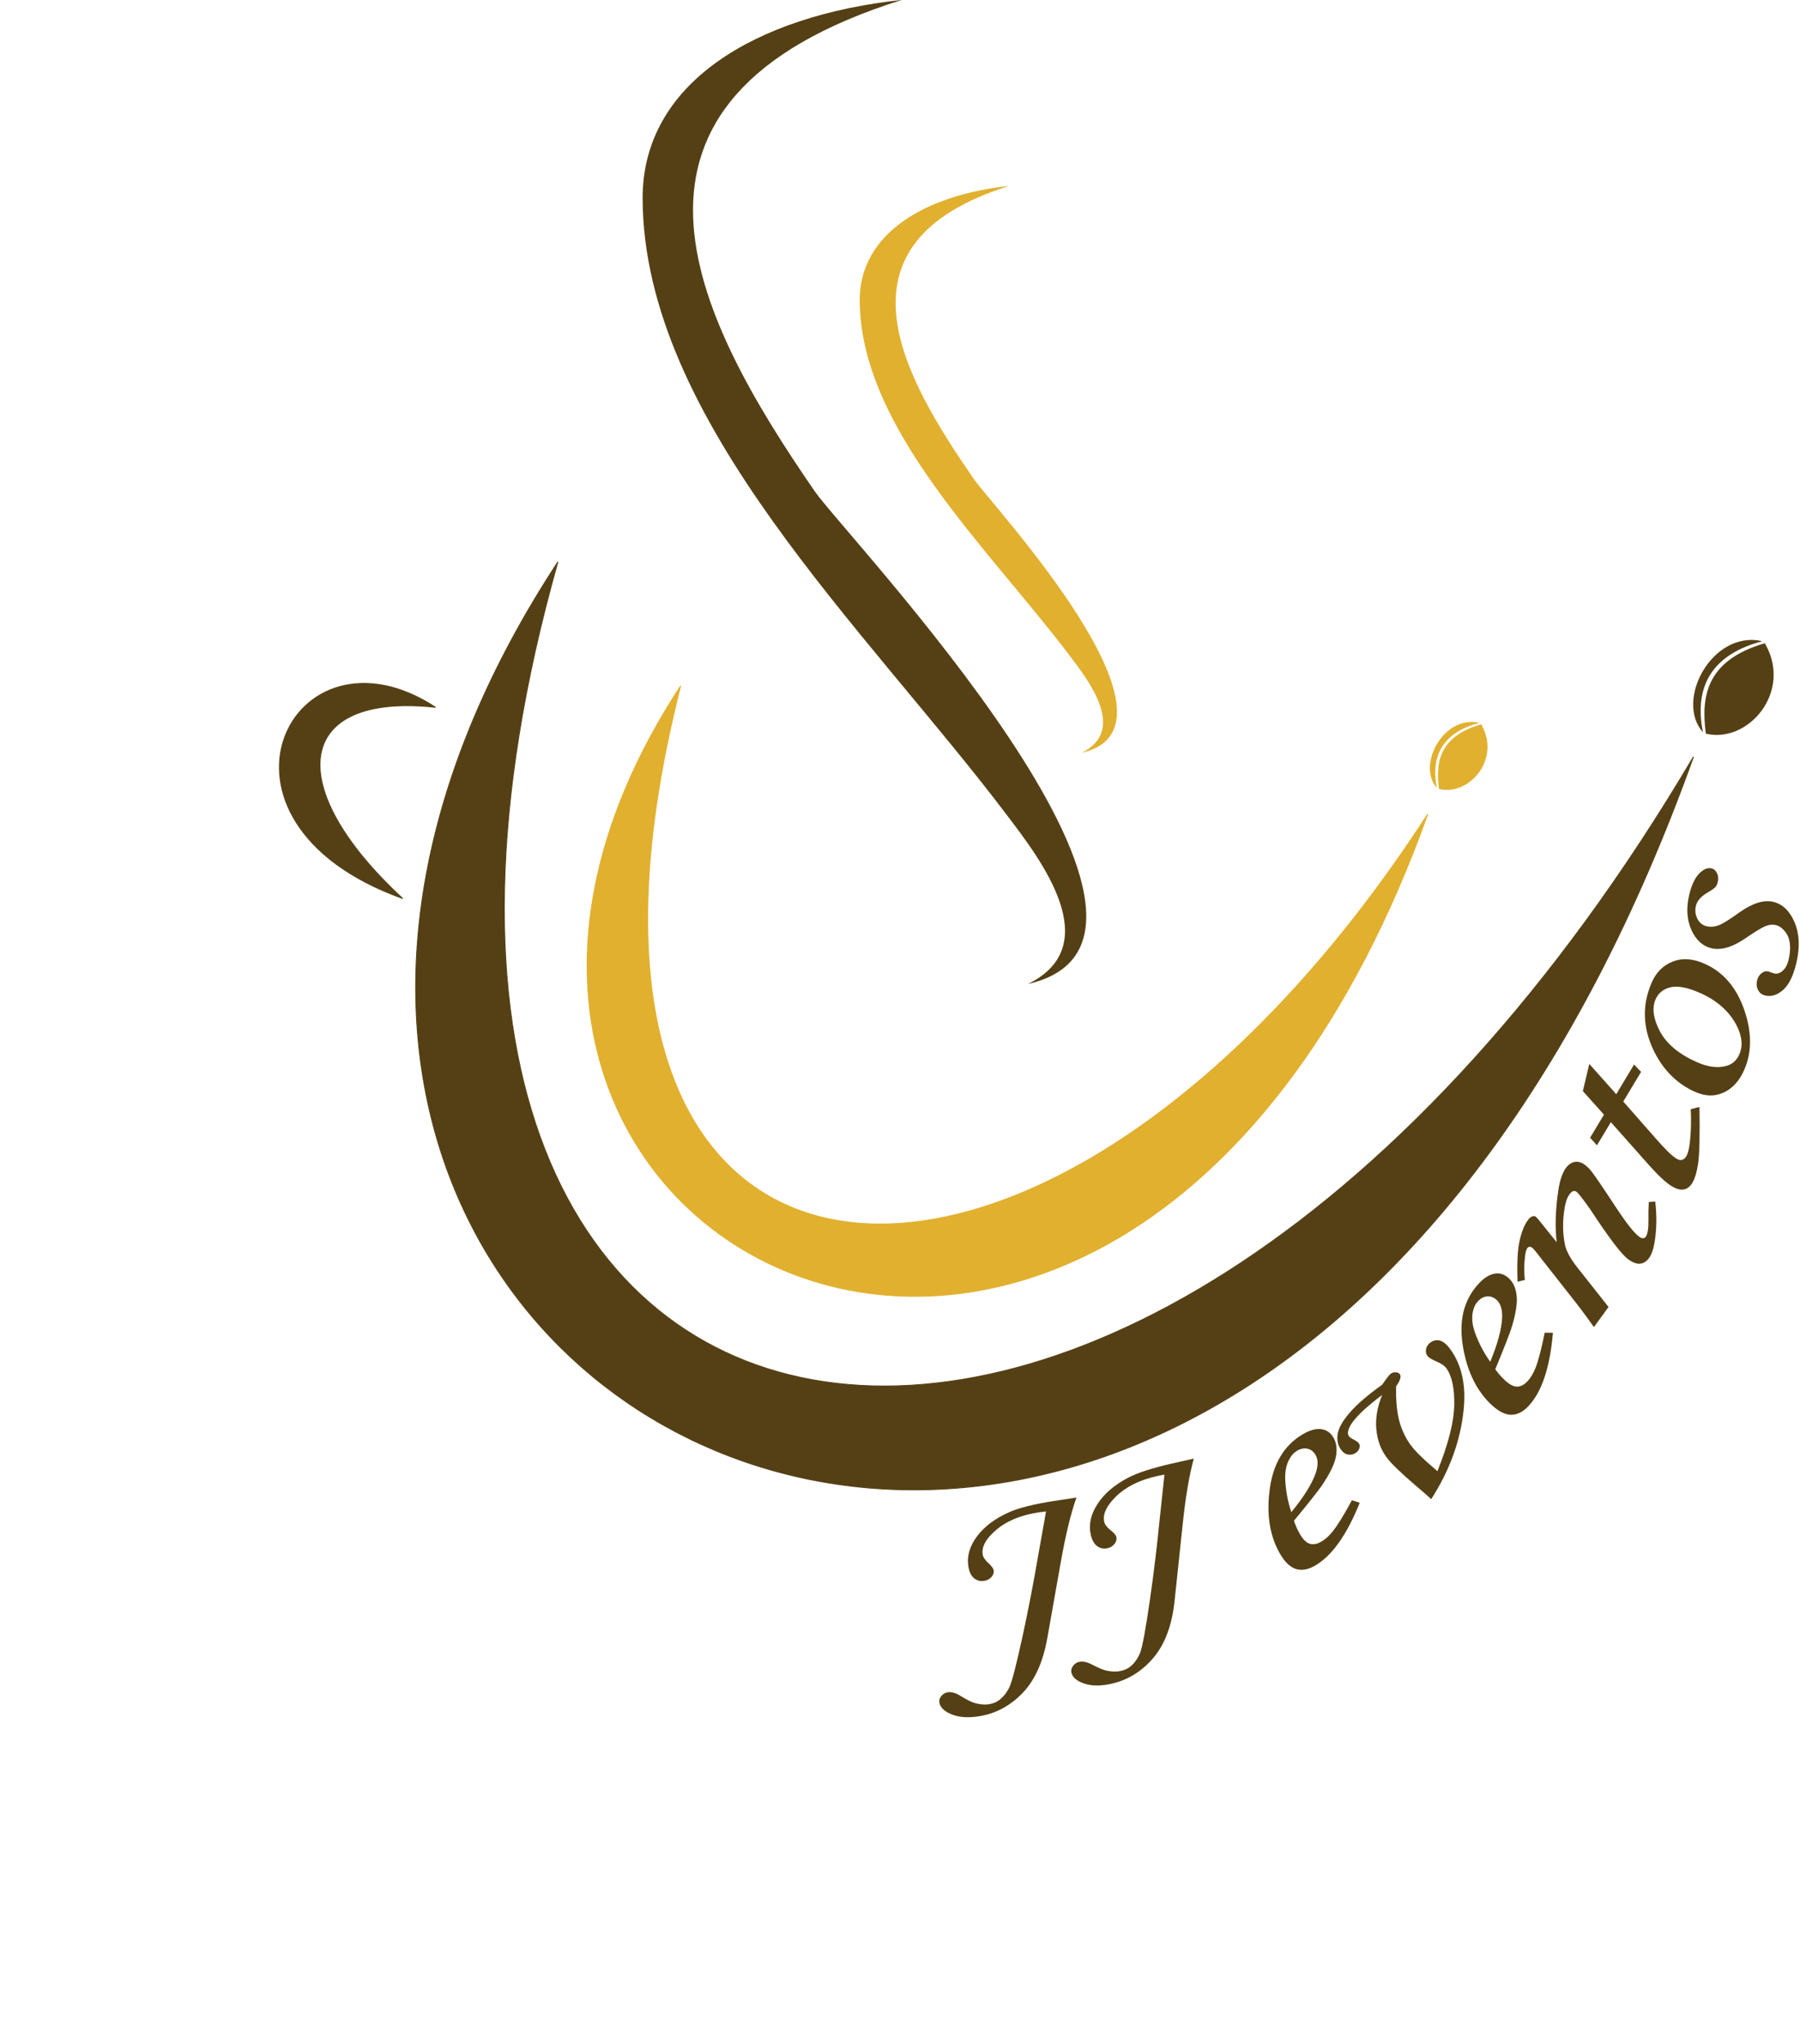
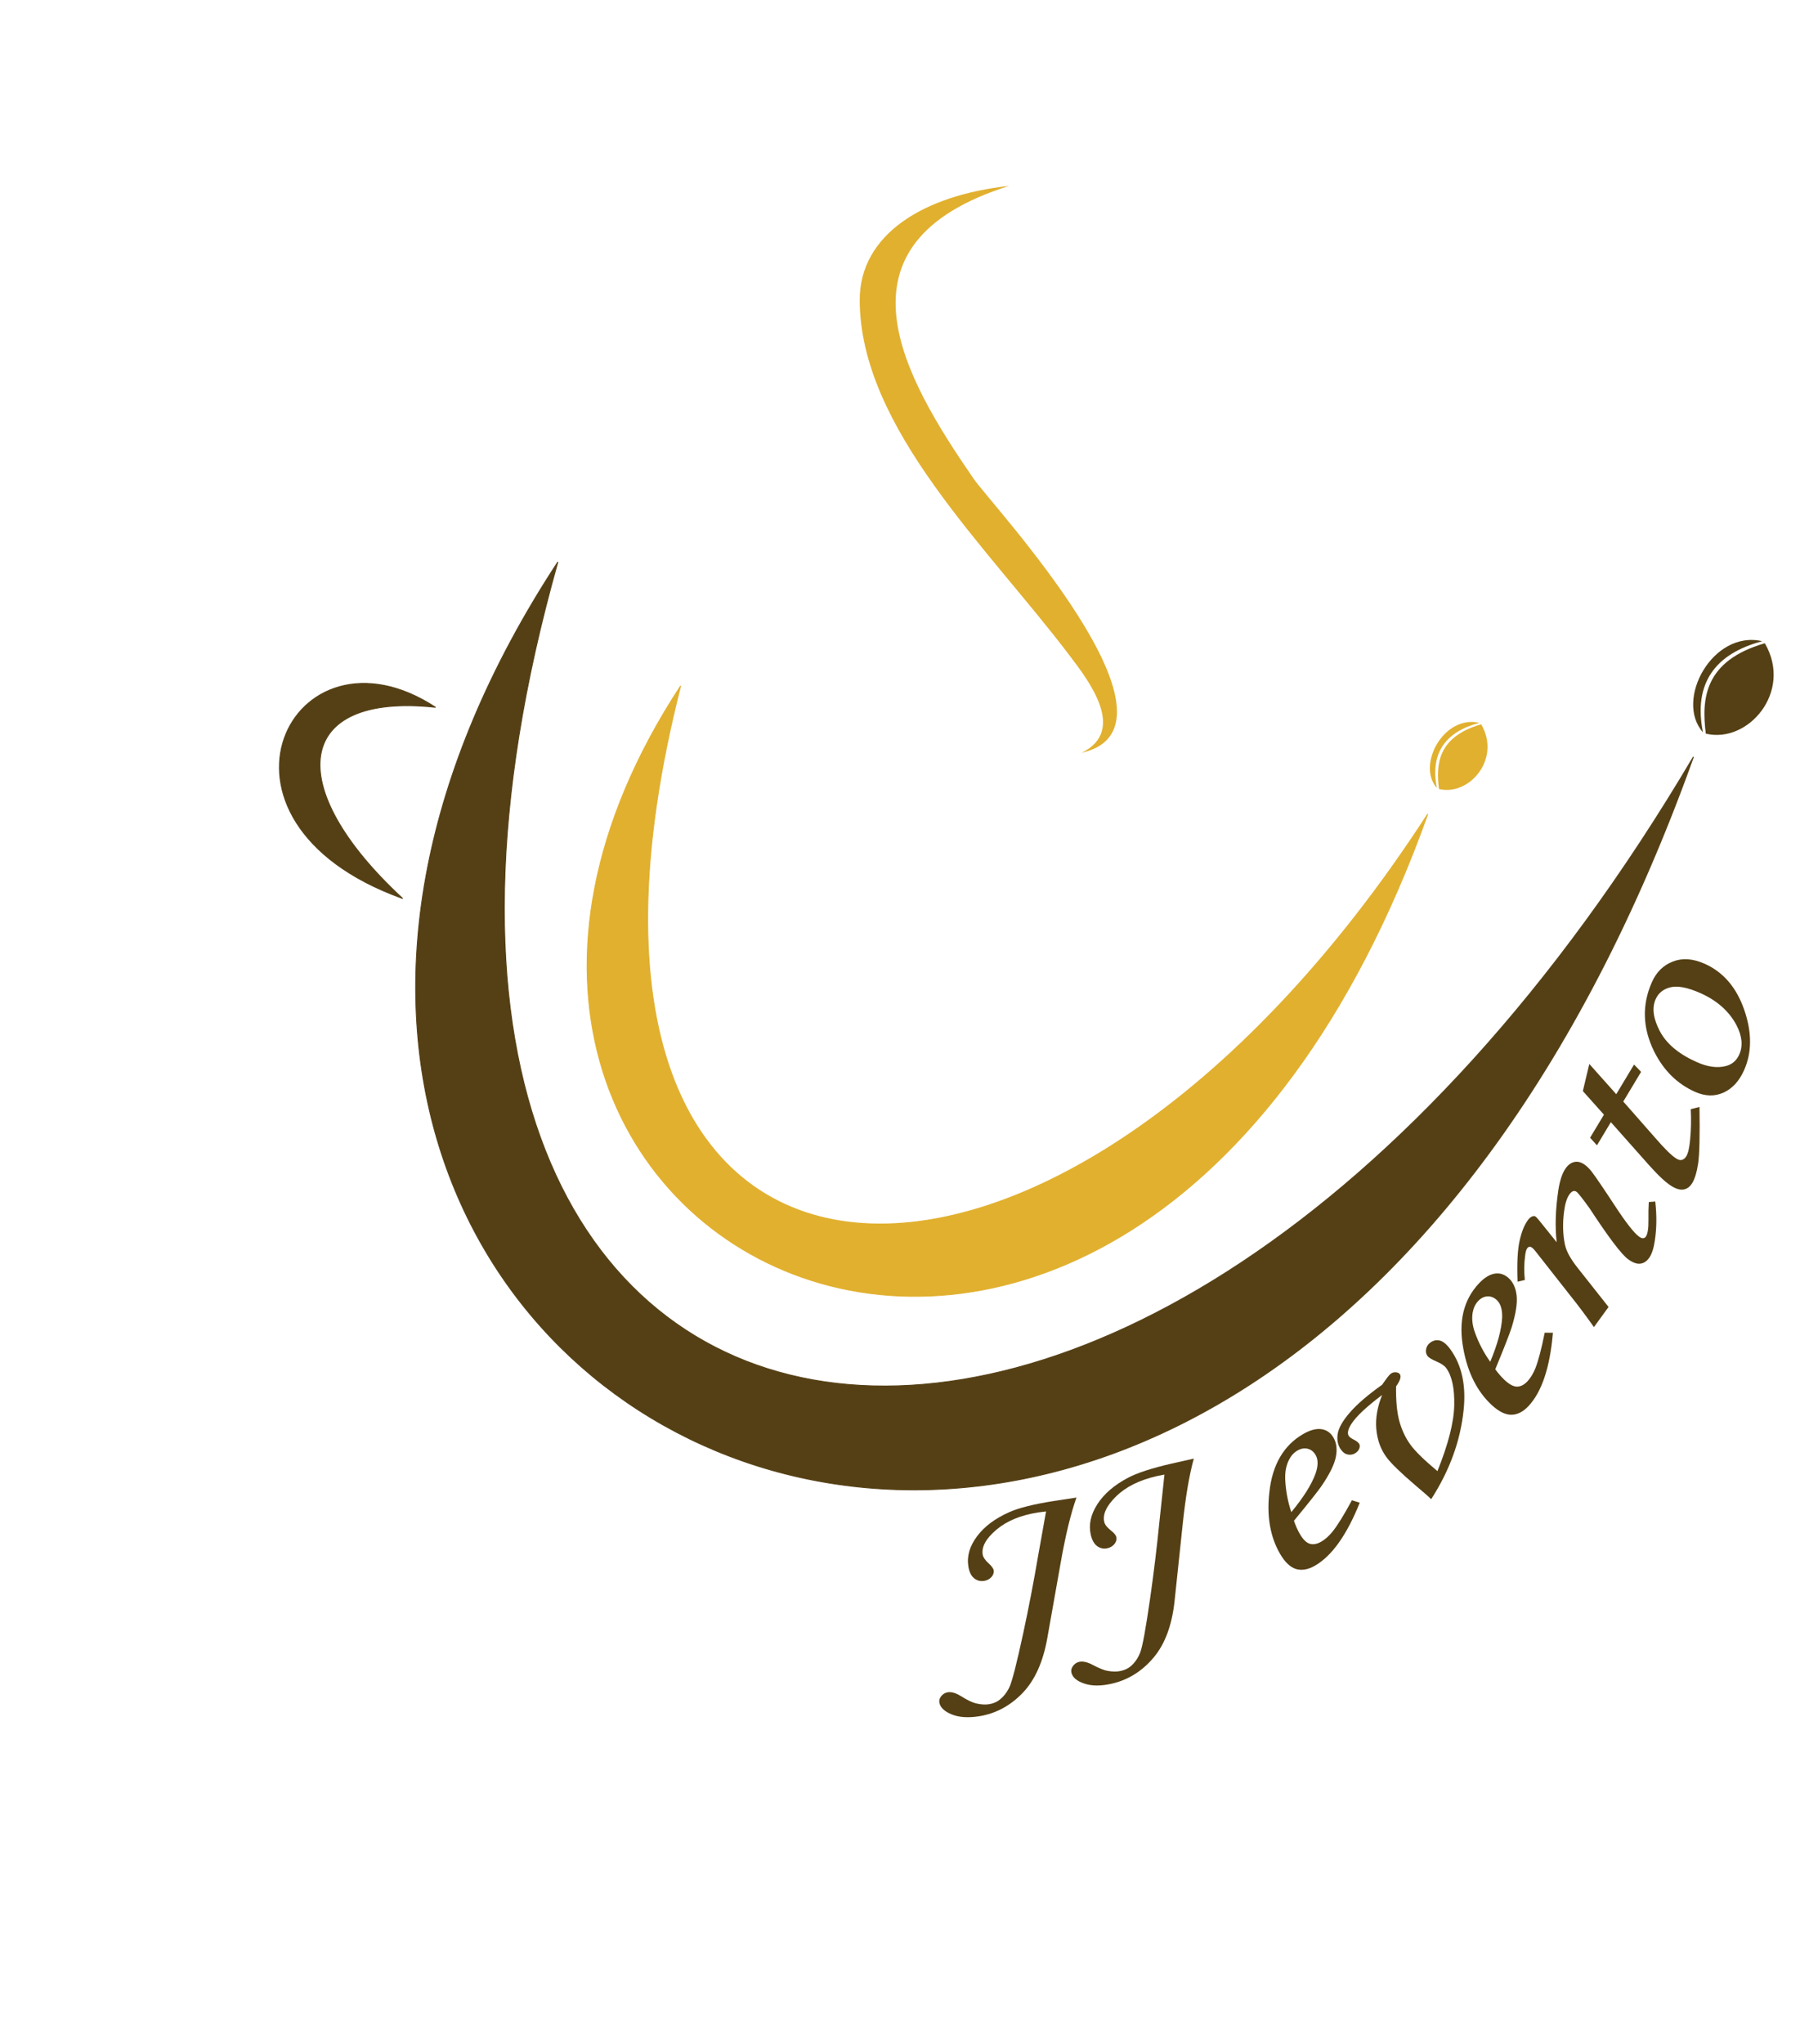
<svg xmlns="http://www.w3.org/2000/svg" width="440.5pt" height="500.1pt" viewBox="0 0 440.5 500.1" version="1.1">
  <defs>
    <clipPath id="clip1">
      <path d="M 412 212 L 440.5 212 L 440.5 244 L 412 244 Z M 412 212 " />
    </clipPath>
  </defs>
  <g id="surface1">
-     <path style=" stroke:none;fill-rule:evenodd;fill:rgb(33.325%,25.098%,8.228%);fill-opacity:1;" d="M 220.742 -0.031 C 184.652 3.855 157.219 20.422 157.262 48.512 C 157.43 103.125 212 153.828 246.59 199.645 C 254.52 210.105 270.895 231.273 251.562 240.73 C 300.941 229.457 206.84 130.992 199.426 120.25 C 169.633 77.062 142.645 24.461 220.742 -0.031 Z M 220.742 -0.031 " />
    <path style=" stroke:none;fill-rule:evenodd;fill:rgb(88.281%,68.944%,18.431%);fill-opacity:1;" d="M 246.957 45.484 C 226.168 47.723 210.367 57.266 210.391 73.445 C 210.488 104.902 241.922 134.109 261.848 160.5 C 266.414 166.523 275.848 178.719 264.711 184.164 C 293.152 177.672 242.609 123.41 238.34 117.223 C 221.18 92.348 201.973 59.59 246.957 45.484 Z M 246.957 45.484 " />
    <path style="fill-rule:evenodd;fill:rgb(88.281%,68.944%,18.431%);fill-opacity:1;stroke-width:2.16;stroke-linecap:butt;stroke-linejoin:miter;stroke:rgb(88.281%,68.944%,18.431%);stroke-opacity:1;stroke-miterlimit:4;" d="M 1665.703 3323.07 C 767.695 1952.836 2750.938 937.484 3493.984 3009.438 C 2571.641 1584.281 1243.242 1668.266 1665.703 3323.07 Z M 1665.703 3323.07 " transform="matrix(0.1,0,0,-0.1,0,500.1)" />
    <path style="fill-rule:evenodd;fill:rgb(33.325%,25.098%,8.228%);fill-opacity:1;stroke-width:2.16;stroke-linecap:butt;stroke-linejoin:miter;stroke:rgb(33.325%,25.098%,8.228%);stroke-opacity:1;stroke-miterlimit:4;" d="M 1365.234 3626.312 C 0.273 1543.5 3014.844 0.18 4144.258 3149.555 C 2779.336 839.359 689.492 1236.078 1365.234 3626.312 Z M 1365.234 3626.312 " transform="matrix(0.1,0,0,-0.1,0,500.1)" />
    <path style="fill-rule:evenodd;fill:rgb(33.325%,25.098%,8.228%);fill-opacity:1;stroke-width:2.16;stroke-linecap:butt;stroke-linejoin:miter;stroke:rgb(33.325%,25.098%,8.228%);stroke-opacity:1;stroke-miterlimit:4;" d="M 1065.898 3270.531 C 715.352 3500.336 455.508 2992.992 985.547 2802.797 C 688.594 3077.133 720.625 3308.109 1065.898 3270.531 Z M 1065.898 3270.531 " transform="matrix(0.1,0,0,-0.1,0,500.1)" />
    <path style=" stroke:none;fill-rule:evenodd;fill:rgb(33.325%,25.098%,8.228%);fill-opacity:1;" d="M 263.434 366.371 C 262.047 370.277 260.746 375.625 259.559 382.395 L 256.305 400.723 C 255.27 406.582 253.254 411.066 250.246 414.191 C 247.211 417.332 243.66 419.234 239.594 419.879 C 236.906 420.305 234.664 420.148 232.867 419.406 C 231.07 418.664 230.066 417.691 229.879 416.496 C 229.789 415.938 229.961 415.41 230.375 414.91 C 230.793 414.414 231.309 414.109 231.93 414.012 C 232.836 413.867 233.887 414.168 235.094 414.91 C 236.707 415.914 237.945 416.512 238.809 416.715 C 240.016 417 241.07 417.078 241.98 416.934 C 242.957 416.781 243.758 416.469 244.402 416.004 C 245.469 415.238 246.332 414.18 247.004 412.801 C 247.664 411.438 248.789 407.047 250.387 399.645 C 251.723 393.457 252.953 387.07 254.082 380.461 L 255.992 369.766 L 254.039 370.016 C 249.77 370.691 246.359 372.094 243.836 374.246 C 241.305 376.383 240.184 378.406 240.484 380.293 C 240.59 380.953 241.07 381.672 241.895 382.426 C 242.668 383.121 243.102 383.707 243.176 384.172 C 243.266 384.754 243.086 385.297 242.629 385.812 C 242.16 386.328 241.574 386.645 240.844 386.758 C 239.906 386.906 239.082 386.688 238.367 386.102 C 237.652 385.504 237.188 384.539 236.977 383.207 C 236.582 380.715 237.297 378.266 239.102 375.848 C 240.91 373.426 243.562 371.453 247.035 369.922 C 249.355 368.891 252.984 367.988 257.902 367.211 C 258.605 367.098 260.453 366.816 263.434 366.371 Z M 263.434 366.371 " />
    <path style=" stroke:none;fill-rule:evenodd;fill:rgb(33.325%,25.098%,8.228%);fill-opacity:1;" d="M 292.152 356.84 C 291.043 360.832 290.121 366.262 289.41 373.098 L 287.453 391.609 C 286.828 397.527 285.133 402.141 282.352 405.469 C 279.547 408.812 276.137 410.965 272.129 411.891 C 269.477 412.504 267.23 412.504 265.383 411.891 C 263.539 411.277 262.469 410.375 262.199 409.195 C 262.07 408.645 262.203 408.105 262.582 407.582 C 262.961 407.055 263.457 406.719 264.066 406.574 C 264.965 406.367 266.035 406.594 267.289 407.25 C 268.969 408.141 270.246 408.648 271.125 408.789 C 272.344 408.988 273.402 408.992 274.301 408.785 C 275.266 408.562 276.039 408.195 276.652 407.688 C 277.66 406.848 278.449 405.734 279.023 404.312 C 279.582 402.902 280.398 398.445 281.473 390.949 C 282.371 384.684 283.152 378.223 283.812 371.555 L 284.965 360.75 L 283.035 361.137 C 278.824 362.109 275.523 363.75 273.152 366.07 C 270.781 368.383 269.805 370.477 270.238 372.34 C 270.387 372.992 270.918 373.672 271.793 374.367 C 272.613 375.008 273.086 375.559 273.195 376.02 C 273.324 376.594 273.18 377.148 272.766 377.691 C 272.332 378.242 271.77 378.598 271.051 378.762 C 270.125 378.977 269.285 378.816 268.531 378.281 C 267.777 377.734 267.246 376.805 266.941 375.492 C 266.375 373.031 266.914 370.543 268.547 368 C 270.176 365.457 272.684 363.305 276.043 361.535 C 278.285 360.344 281.84 359.188 286.691 358.066 C 287.387 357.906 289.211 357.496 292.152 356.84 Z M 292.152 356.84 " />
    <path style=" stroke:none;fill-rule:evenodd;fill:rgb(33.325%,25.098%,8.228%);fill-opacity:1;" d="M 330.844 367.027 L 332.758 367.637 C 329.594 375.52 325.949 380.645 321.816 383.027 C 320.137 384 318.598 384.262 317.168 383.852 C 315.746 383.422 314.43 382.172 313.238 380.105 C 310.828 375.934 309.965 370.898 310.648 364.996 C 311.383 358.316 314.145 353.582 318.941 350.816 C 320.605 349.852 322.09 349.461 323.379 349.637 C 324.664 349.824 325.648 350.52 326.344 351.73 C 327.078 352.996 327.277 354.543 326.922 356.383 C 326.57 358.227 325.41 360.598 323.434 363.508 C 322.438 364.934 320.168 367.789 316.656 372.051 C 317.062 373.227 317.527 374.289 318.082 375.246 C 318.883 376.633 319.703 377.438 320.551 377.68 C 321.398 377.922 322.328 377.746 323.344 377.16 C 324.309 376.602 325.246 375.77 326.145 374.648 C 327.34 373.148 328.914 370.602 330.844 367.027 Z M 316.012 369.934 C 318.992 366.336 320.977 363.184 321.961 360.461 C 322.598 358.574 322.605 357.082 321.965 355.973 C 321.48 355.137 320.828 354.621 320.012 354.43 C 319.191 354.234 318.359 354.383 317.5 354.879 C 316.629 355.383 315.945 356.148 315.426 357.168 C 314.746 358.531 314.43 360.164 314.527 362.062 C 314.676 364.828 315.176 367.453 316.012 369.934 Z M 316.012 369.934 " />
    <path style=" stroke:none;fill-rule:evenodd;fill:rgb(33.325%,25.098%,8.228%);fill-opacity:1;" d="M 341.652 339.168 C 341.594 342.645 341.855 345.473 342.441 347.656 C 343.043 349.84 343.949 351.773 345.184 353.469 C 346.32 355.035 348.52 357.184 351.773 359.906 C 354.426 353.305 355.801 347.934 355.883 343.801 C 355.977 339.66 355.32 336.617 353.918 334.688 C 353.504 334.121 352.73 333.602 351.598 333.109 C 350.398 332.602 349.629 332.133 349.312 331.695 C 348.965 331.219 348.863 330.652 349.004 330.012 C 349.141 329.371 349.484 328.848 350.039 328.449 C 350.762 327.922 351.539 327.758 352.355 327.961 C 353.168 328.152 354.039 328.875 354.934 330.105 C 357.75 333.984 358.828 338.98 358.168 345.074 C 357.379 352.555 354.738 359.785 350.242 366.77 C 349.48 366.027 348.168 364.887 346.344 363.352 C 342.703 360.238 340.344 357.938 339.273 356.465 C 337.855 354.52 337.043 352.234 336.812 349.594 C 336.582 346.969 337.066 344.195 338.238 341.277 C 334.41 344.148 331.879 346.527 330.684 348.395 C 329.844 349.73 329.652 350.723 330.113 351.355 C 330.293 351.609 330.754 351.93 331.508 352.309 C 332.008 352.586 332.363 352.867 332.574 353.156 C 332.785 353.445 332.828 353.812 332.695 354.25 C 332.562 354.703 332.281 355.078 331.832 355.406 C 331.266 355.816 330.641 355.973 329.953 355.859 C 329.254 355.754 328.672 355.352 328.184 354.68 C 327.402 353.609 327.129 352.328 327.355 350.84 C 327.586 349.348 328.578 347.586 330.348 345.559 C 332.098 343.531 334.73 341.266 338.242 338.77 C 339.289 337.242 339.988 336.332 340.363 336.062 C 340.711 335.809 341.129 335.691 341.578 335.719 C 342.035 335.758 342.367 335.902 342.562 336.172 C 342.977 336.742 342.672 337.746 341.652 339.168 Z M 341.652 339.168 " />
    <path style=" stroke:none;fill-rule:evenodd;fill:rgb(33.325%,25.098%,8.228%);fill-opacity:1;" d="M 378.023 326.035 L 380.035 326.059 C 379.312 334.52 377.324 340.488 374.07 343.977 C 372.746 345.395 371.352 346.098 369.863 346.121 C 368.379 346.125 366.754 345.316 365.008 343.691 C 361.488 340.406 359.188 335.84 358.117 329.996 C 356.867 323.395 358.121 318.062 361.898 314.012 C 363.211 312.605 364.516 311.797 365.801 311.586 C 367.086 311.391 368.227 311.77 369.246 312.723 C 370.316 313.719 370.961 315.141 371.16 317.004 C 371.359 318.867 370.945 321.477 369.906 324.836 C 369.371 326.492 368.039 329.883 365.926 334.988 C 366.656 335.996 367.414 336.871 368.223 337.625 C 369.395 338.719 370.41 339.25 371.293 339.23 C 372.176 339.215 373.012 338.773 373.812 337.918 C 374.574 337.102 375.223 336.031 375.758 334.699 C 376.461 332.914 377.223 330.02 378.023 326.035 Z M 364.691 333.152 C 366.488 328.84 367.461 325.246 367.609 322.352 C 367.668 320.363 367.238 318.934 366.301 318.059 C 365.594 317.398 364.82 317.098 363.98 317.152 C 363.141 317.211 362.387 317.594 361.711 318.32 C 361.027 319.055 360.598 319.988 360.395 321.117 C 360.145 322.617 360.32 324.27 360.969 326.059 C 361.918 328.656 363.164 331.023 364.691 333.152 Z M 364.691 333.152 " />
    <path style=" stroke:none;fill-rule:evenodd;fill:rgb(33.325%,25.098%,8.228%);fill-opacity:1;" d="M 373.164 313.141 L 371.383 313.57 C 371.215 309.137 371.375 305.824 371.867 303.613 C 372.344 301.406 373.023 299.711 373.891 298.516 C 374.227 298.051 374.574 297.75 374.93 297.613 C 375.285 297.457 375.57 297.477 375.785 297.633 C 375.953 297.754 376.211 298.008 376.547 298.426 L 380.957 303.906 C 380.527 300.164 380.656 295.945 381.344 291.258 C 381.723 288.773 382.34 286.945 383.184 285.781 C 383.816 284.914 384.531 284.418 385.344 284.262 C 386.141 284.102 386.984 284.336 387.832 284.953 C 388.402 285.367 388.961 285.926 389.531 286.652 C 390.453 287.855 392.363 290.656 395.242 295.043 C 397.93 299.148 399.891 301.645 401.113 302.531 C 401.477 302.797 401.785 302.934 402.062 302.93 C 402.348 302.93 402.578 302.805 402.75 302.566 C 403.219 301.926 403.438 300.547 403.41 298.445 C 403.391 296.945 403.406 295.492 403.496 294.074 L 405.082 293.949 C 405.469 297.336 405.43 300.531 404.973 303.527 C 404.691 305.445 404.219 306.859 403.566 307.762 C 402.957 308.598 402.238 309.059 401.398 309.152 C 400.57 309.258 399.574 308.898 398.449 308.078 C 396.824 306.902 393.684 302.758 389.012 295.621 C 387.27 293.199 386.207 291.855 385.824 291.578 C 385.254 291.168 384.68 291.371 384.082 292.191 C 383.441 293.074 383.004 294.48 382.762 296.422 C 382.379 299.32 382.457 302.016 382.98 304.512 C 383.32 306.105 384.344 307.988 386.062 310.148 L 393.645 319.746 L 390.07 324.668 C 388.012 321.758 385.984 319.059 383.977 316.566 L 375.742 306.082 C 375.406 305.664 375.148 305.391 374.961 305.258 C 374.477 304.906 374.059 304.949 373.742 305.387 C 373.488 305.738 373.312 306.387 373.219 307.32 C 372.965 309.238 372.945 311.172 373.164 313.141 Z M 373.164 313.141 " />
    <path style=" stroke:none;fill-rule:evenodd;fill:rgb(33.325%,25.098%,8.228%);fill-opacity:1;" d="M 387.359 266.926 L 388.938 260.293 L 395.531 267.688 L 399.887 260.441 L 401.609 262.227 L 397.25 269.484 L 405.082 278.391 C 407.422 281.098 409.16 282.793 410.297 283.477 C 410.82 283.789 411.273 283.883 411.668 283.746 C 412.062 283.625 412.402 283.324 412.684 282.859 C 413.121 282.129 413.426 280.816 413.605 278.887 C 413.852 276.352 413.895 273.84 413.762 271.352 L 415.902 270.812 C 416.008 277.844 415.898 282.43 415.578 284.598 C 415.254 286.746 414.77 288.359 414.145 289.398 C 413.617 290.273 412.953 290.801 412.129 290.988 C 411.301 291.176 410.301 290.918 409.125 290.211 C 407.734 289.375 405.887 287.66 403.562 285.062 L 394.215 274.531 L 390.812 280.199 L 389.129 278.34 L 392.52 272.699 Z M 387.359 266.926 " />
    <path style=" stroke:none;fill-rule:evenodd;fill:rgb(33.325%,25.098%,8.228%);fill-opacity:1;" d="M 404.273 240.238 C 405.355 237.805 407.059 236.133 409.391 235.23 C 411.711 234.324 414.305 234.504 417.156 235.773 C 421.727 237.809 424.957 241.566 426.859 247.07 C 428.762 252.574 428.746 257.484 426.816 261.816 C 425.629 264.48 423.961 266.301 421.793 267.293 C 419.625 268.281 417.305 268.223 414.809 267.113 C 410.492 265.191 407.168 261.926 404.84 257.316 C 401.969 251.531 401.777 245.844 404.273 240.238 Z M 405.176 244.441 C 404.234 246.555 404.574 249.164 406.188 252.25 C 407.805 255.336 410.812 257.867 415.215 259.828 C 417.887 261.02 420.266 261.344 422.348 260.805 C 423.883 260.418 424.973 259.469 425.637 257.977 C 426.566 255.891 426.348 253.516 424.977 250.844 C 423.176 247.414 420.219 244.785 416.105 242.953 C 413.02 241.582 410.594 241.113 408.828 241.531 C 407.066 241.953 405.852 242.926 405.176 244.441 Z M 405.176 244.441 " />
    <g clip-path="url(#clip1)" clip-rule="nonzero">
-       <path style=" stroke:none;fill-rule:evenodd;fill:rgb(33.325%,25.098%,8.228%);fill-opacity:1;" d="M 413.371 218.988 C 413.918 216.621 414.719 214.891 415.77 213.773 C 416.828 212.672 417.844 212.219 418.832 212.445 C 419.426 212.582 419.879 212.977 420.191 213.621 C 420.504 214.266 420.562 214.98 420.387 215.742 C 420.273 216.242 420.078 216.672 419.812 216.996 C 419.539 217.32 418.945 217.742 418.043 218.262 C 416.316 219.238 415.312 220.367 415.02 221.629 C 414.77 222.719 414.883 223.762 415.383 224.766 C 415.875 225.75 416.645 226.371 417.676 226.609 C 418.574 226.816 419.512 226.746 420.477 226.414 C 421.441 226.078 423.121 225.062 425.504 223.336 C 428.766 220.996 431.566 220.082 433.891 220.617 C 436.215 221.156 437.969 222.82 439.16 225.613 C 440.355 228.41 440.512 231.684 439.641 235.461 C 438.91 238.613 437.84 240.844 436.422 242.133 C 435 243.422 433.52 243.898 431.957 243.535 C 431.195 243.359 430.621 242.926 430.25 242.227 C 429.879 241.523 429.797 240.746 429.996 239.891 C 430.164 239.156 430.516 238.566 431.043 238.129 C 431.57 237.691 432.102 237.527 432.652 237.656 C 432.879 237.707 433.152 237.801 433.488 237.934 C 433.773 238.027 434.004 238.098 434.207 238.145 C 434.926 238.309 435.629 238.086 436.305 237.453 C 436.977 236.852 437.449 235.93 437.738 234.68 C 438.07 233.25 438.16 231.941 438.004 230.762 C 437.852 229.578 437.434 228.582 436.754 227.781 C 436.074 226.98 435.324 226.492 434.516 226.305 C 433.73 226.121 432.867 226.223 431.949 226.613 C 431.031 227.004 429.426 227.977 427.145 229.555 C 423.969 231.727 421.203 232.535 418.859 231.992 C 416.715 231.5 415.07 230.016 413.945 227.551 C 412.812 225.086 412.625 222.223 413.371 218.988 Z M 413.371 218.988 " />
-     </g>
+       </g>
    <path style=" stroke:none;fill-rule:evenodd;fill:rgb(33.325%,25.098%,8.228%);fill-opacity:1;" d="M 416.75 179.152 C 409.75 171.27 419.145 154.047 431.254 156.871 C 419.727 159.91 414.352 167.191 416.75 179.152 Z M 416.75 179.152 " />
    <path style=" stroke:none;fill-rule:evenodd;fill:rgb(33.325%,25.098%,8.228%);fill-opacity:1;" d="M 417.445 179.48 C 427.777 181.988 438.816 169.242 431.891 157.367 C 417.035 161.668 416.379 171 417.445 179.48 Z M 417.445 179.48 " />
    <path style=" stroke:none;fill-rule:evenodd;fill:rgb(88.281%,68.944%,18.431%);fill-opacity:1;" d="M 351.641 192.789 C 346.633 187.148 353.355 174.82 362.023 176.84 C 353.773 179.016 349.926 184.227 351.641 192.789 Z M 351.641 192.789 " />
    <path style=" stroke:none;fill-rule:evenodd;fill:rgb(88.281%,68.944%,18.431%);fill-opacity:1;" d="M 352.141 193.023 C 359.535 194.82 367.438 185.695 362.48 177.191 C 351.848 180.273 351.375 186.953 352.141 193.023 Z M 352.141 193.023 " />
  </g>
</svg>